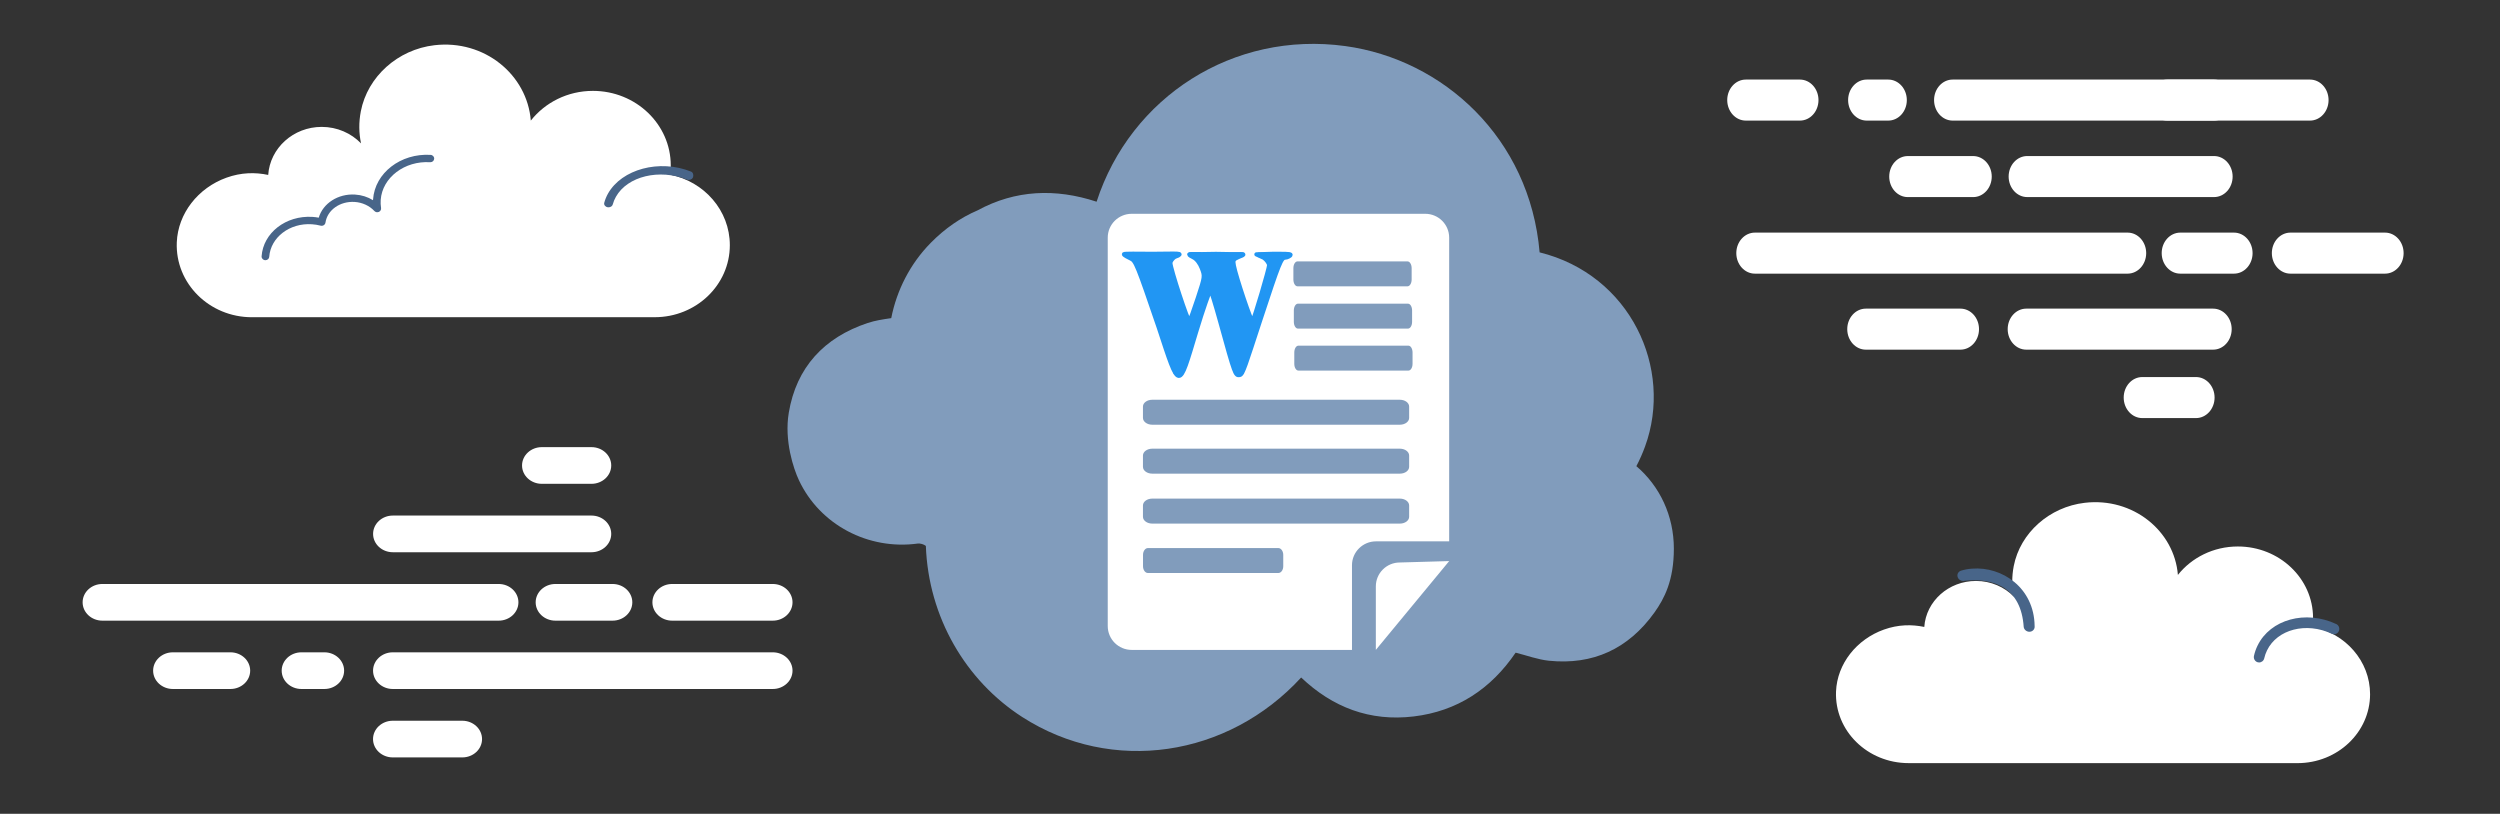
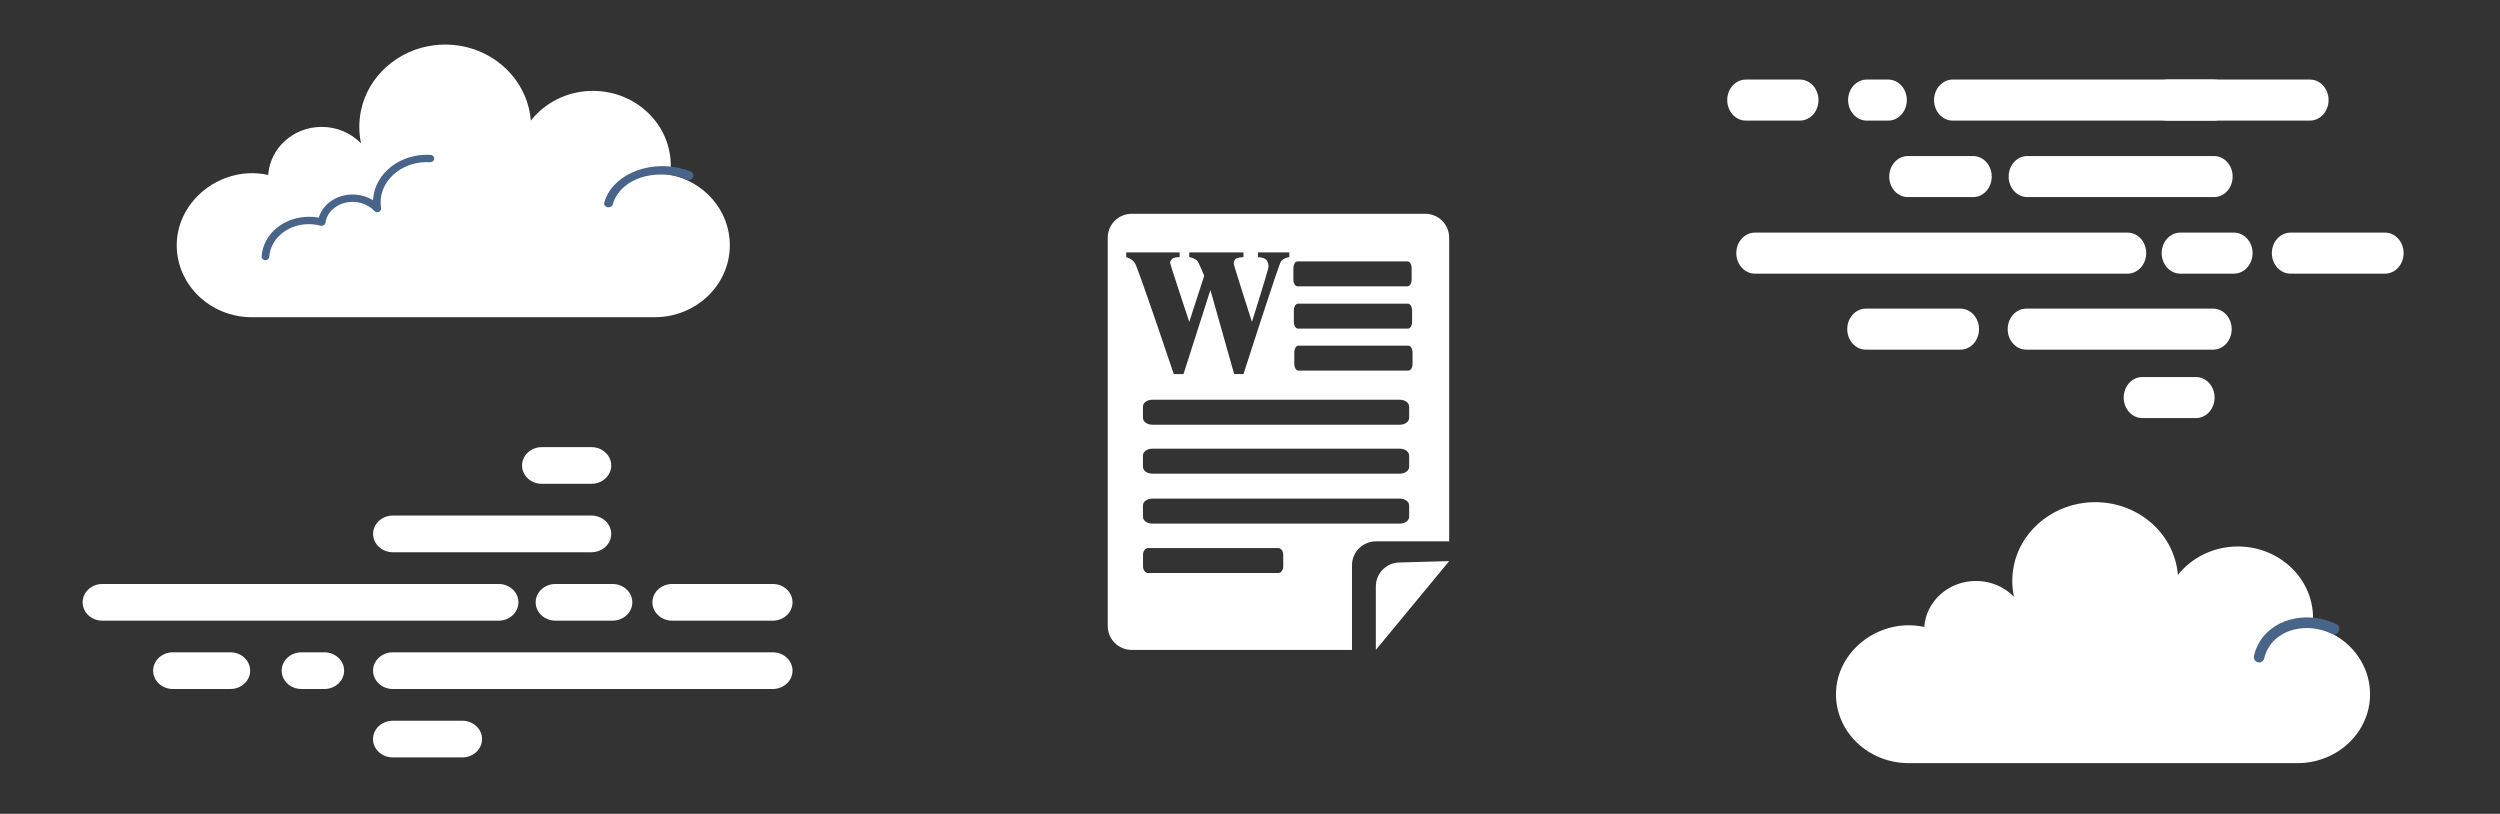
<svg xmlns="http://www.w3.org/2000/svg" version="1.1" viewBox="0 0 166.6 54.23">
  <rect x="0" y="0" width="166.6" height="54.23" fill="#333333" stroke="none" />
  <style type="text/css">.custom-controls {
height: 64px;
fill: #fff;
}
.control-icon {
opacity: 0;
animation: icon-fade-in-out 4s ease-in-out infinite;
animation-fill-mode: forwards;
}
.stop {
animation-delay: .3s;
}
.play {
animation-delay: .5s;
}
.gamepad {
animation-delay: .7s;
padding: 0 0 0 20px;
}
@keyframes icon-fade-in-out {
0% {
opacity: 0;
}
10% {
opacity: 1;
}
80% {
opacity: 1;
}
90% {
opacity: 0;
}
100% {
opacity: 0;
}
}</style>
  <g transform="matrix(.633 0 0 .617 49.05 -2.983)">
-     <path d="m94.79 55.17c.342-.669.645-1.372.907-2.109 3.001-8.433-1.537-18.54-11.1-20.97-1.033-12.36-10.15-20.83-20.46-22.28-11.78-1.655-22.59 5.475-26.18 16.81-4.33-1.461-8.549-1.283-12.52.93-1.804.794-3.455 1.967-4.935 3.509-2.173 2.264-3.587 5.122-4.163 8.135-.853.128-1.691.256-2.48.525-4.605 1.573-7.51 4.809-8.306 9.685-.496 3.036.505 6.064 1.063 7.287 2.205 4.835 7.319 7.576 12.51 6.851.259-.036.635.075.857.253.275 7.728 4.215 14.56 10.13 18.47 9.483 6.265 21.69 4.335 29.38-4.256 3.299 3.213 7.223 4.774 11.84 4.207 4.586-.563 8.146-2.973 10.74-6.891 1.2.307 2.338.75 3.513.873 4.607.48 8.347-1.264 11.1-5.21 1.05-1.51 2.044-3.467 2.044-6.897.002-3.533-1.473-6.753-3.954-8.913z" fill="#819cbc" stroke-width="1.112" />
    <g fill="#fff">
      <g stroke-width="4.059">
        <path d="m-24.99 71.87h-41.72c-1.148 0-2.08-.887-2.08-1.981 0-1.093.932-1.981 2.08-1.981h41.72c1.148 0 2.08.887 2.08 1.981 0 1.093-.932 1.981-2.08 1.981z" />
        <path d="m-13 71.87h-6.015c-1.148 0-2.08-.887-2.08-1.981 0-1.093.932-1.981 2.08-1.981h6.015c1.148 0 2.08.887 2.08 1.981 0 1.093-.932 1.981-2.08 1.981z" />
        <path d="m3.866 71.87h-10.59c-1.148 0-2.08-.887-2.08-1.981 0-1.093.932-1.981 2.08-1.981h10.59c1.148 0 2.08.887 2.08 1.981 0 1.093-.932 1.981-2.08 1.981z" />
        <path d="m3.866 79.25h-40c-1.148 0-2.08-.887-2.08-1.981 0-1.093.932-1.981 2.08-1.981h40c1.148 0 2.08.887 2.08 1.981 0 1.093-.932 1.981-2.08 1.981z" />
        <path d="m-43.34 79.25h-2.413c-1.148 0-2.08-.887-2.08-1.981 0-1.093.932-1.981 2.08-1.981h2.413c1.148 0 2.08.887 2.08 1.981 0 1.093-.932 1.981-2.08 1.981z" />
        <path d="m-53.23 79.25h-6.057c-1.148 0-2.08-.887-2.08-1.981 0-1.093.932-1.981 2.08-1.981h6.057c1.148 0 2.08.887 2.08 1.981 0 1.093-.932 1.981-2.08 1.981z" />
        <path d="m-15.22 64.48h-20.91c-1.148 0-2.08-.887-2.08-1.981 0-1.093.932-1.981 2.08-1.981h20.91c1.148 0 2.08.887 2.08 1.981 0 1.093-.932 1.981-2.08 1.981z" />
        <path d="m-15.22 57.09h-5.229c-1.148 0-2.08-.887-2.08-1.981 0-1.093.932-1.981 2.08-1.981h5.229c1.148 0 2.08.887 2.08 1.981 0 1.093-.932 1.981-2.08 1.981z" />
        <path d="m-28.82 86.64h-7.317c-1.148 0-2.08-.887-2.08-1.981 0-1.093.932-1.981 2.08-1.981h7.317c1.148 0 2.08.887 2.08 1.981 0 1.093-.928 1.981-2.08 1.981z" />
      </g>
      <g stroke-width="4.164">
        <path d="m146.5 34.39h-39.24c-1.08 0-1.956-.993-1.956-2.216 0-1.223.876-2.216 1.956-2.216h39.24c1.08 0 1.956.993 1.956 2.216 0 1.223-.876 2.216-1.956 2.216z" />
        <path d="m157.7 34.39h-5.657c-1.08 0-1.956-.993-1.956-2.216 0-1.223.876-2.216 1.956-2.216h5.657c1.08 0 1.956.993 1.956 2.216 0 1.223-.876 2.216-1.956 2.216z" />
        <path d="m173.6 34.39h-9.96c-1.08 0-1.956-.993-1.956-2.216 0-1.223.876-2.216 1.956-2.216h9.96c1.08 0 1.956.993 1.956 2.216 0 1.223-.872 2.216-1.956 2.216z" />
        <path d="m165.7 17.86h-37.62c-1.08 0-1.956-.993-1.956-2.216 0-1.223.876-2.216 1.956-2.216h37.62c1.08 0 1.956.993 1.956 2.216 0 1.223-.876 2.216-1.956 2.216z" />
        <path d="m121.3 17.86h-2.269c-1.08 0-1.956-.993-1.956-2.216 0-1.223.876-2.216 1.956-2.216h2.269c1.08 0 1.956.993 1.956 2.216 0 1.223-.872 2.216-1.956 2.216z" />
        <path d="m112 17.86h-5.696c-1.08 0-1.956-.993-1.956-2.216 0-1.223.876-2.216 1.956-2.216h5.696c1.08 0 1.956.993 1.956 2.216 0 1.223-.872 2.216-1.956 2.216z" />
        <path d="m155.6 26.12h-19.67c-1.08 0-1.956-.993-1.956-2.216 0-1.223.876-2.216 1.956-2.216h19.67c1.08 0 1.956.993 1.956 2.216 0 1.223-.872 2.216-1.956 2.216z" />
        <path d="m155.6 17.86h-4.921c-1.08 0-1.956-.993-1.956-2.216 0-1.223.876-2.216 1.956-2.216h4.921c1.08 0 1.956.993 1.956 2.216 0 1.223-.872 2.216-1.956 2.216zm-25.36 8.262h-6.881c-1.08 0-1.956-.993-1.956-2.216 0-1.223.876-2.216 1.956-2.216h6.881c1.08 0 1.956.993 1.956 2.216 0 1.223-.876 2.216-1.956 2.216z" />
      </g>
    </g>
    <g transform="matrix(1.619 0 0 1.591 -83.56 -70.35)">
      <path d="m34.56 68.79h11.76c2.7 0 4.888-2.189 4.888-4.889 0-2.355-1.666-4.321-3.884-4.784.026-.206.043-.415.043-.628 0-2.796-2.267-5.063-5.063-5.063-1.651 0-3.113.794-4.037 2.017-.236-3.113-3.017-5.514-6.27-5.116-2.379.291-4.346 2.13-4.784 4.486-.14.756-.126 1.489.014 2.177-.638-.687-1.546-1.119-2.557-1.119-1.85 0-3.361 1.441-3.48 3.261-.84-.186-1.754-.174-2.717.188-1.84.691-3.15 2.423-3.227 4.387-.109 2.789 2.12 5.085 4.885 5.085h11.27" fill="#fff" style="paint-order:fill markers stroke" />
      <path d="m21.01 64.92h-.017c-.138-.009-.242-.128-.232-.266.106-1.586 1.574-2.786 3.308-2.674.135.009.271.027.408.053.273-.968 1.254-1.641 2.365-1.568.426.028.824.161 1.163.382.001-.019.002-.037.004-.055.12-1.794 1.798-3.144 3.742-3.022.138.009.242.128.232.266-.008.132-.118.233-.249.233h-.017c-1.647-.111-3.107 1.037-3.211 2.557-.012.181-.004.367.023.552.017.109-.041.216-.142.263-.102.046-.22.022-.293-.061-.317-.358-.786-.583-1.287-.616-.955-.058-1.774.555-1.893 1.405-.011.071-.051.134-.11.174-.06.04-.135.051-.203.033-.189-.051-.38-.084-.567-.096-1.448-.104-2.688.896-2.776 2.208-.007.131-.117.232-.248.232z" fill="#486589" />
      <g fill="#486589">
        <path d="m43.32 61.33c-.022 0-.042-.002-.065-.006-.152-.031-.248-.167-.213-.303.057-.218.14-.432.249-.632.891-1.641 3.332-2.35 5.404-1.48.142.06.169.291.102.417-.068.127-.238.18-.379.121-1.793-.75-3.859-.23-4.614 1.162-.091.167-.162.344-.209.527-.028.115-.144.194-.275.194z" fill="#486589" stroke-width="1.073" />
      </g>
    </g>
    <g transform="matrix(2.002 0 0 1.908 2.786 7.79)" style="paint-order:fill markers stroke">
      <path d="m77.18 41.65h3.537c2.108 0 3.818-1.747 3.818-3.902 0-1.88-1.301-3.449-3.033-3.819.02-.165.034-.331.034-.501 0-2.232-1.771-4.042-3.954-4.042-1.289 0-2.431.633-3.153 1.61-.185-2.485-2.356-4.402-4.896-4.083-1.858.233-3.395 1.7-3.736 3.58-.11.603-.098 1.189.011 1.737-.498-.548-1.207-.893-1.997-.893-1.445 0-2.625 1.15-2.718 2.603-.656-.148-1.37-.139-2.121.149-1.437.551-2.46 1.934-2.52 3.502-.085 2.226 1.656 4.058 3.815 4.058h8.801m1.638 0h.36" fill="#fff" style="paint-order:fill markers stroke" />
      <path d="m78.7 35.95c-.021 0-.041-.002-.063-.007-.149-.038-.242-.2-.208-.364.042-.205.107-.401.189-.582.672-1.487 2.53-2.033 4.137-1.221.14.07.201.251.136.403-.064.152-.232.219-.368.148-1.342-.679-2.868-.254-3.406.94-.064.138-.113.289-.147.448-.029.141-.143.236-.27.236z" fill="#486589" style="paint-order:fill markers stroke" />
-       <path d="m62.88 31.19c-.012-.02-.021-.039-.029-.063-.053-.157.026-.325.178-.374.189-.062.383-.099.574-.112 1.577-.137 3.268 1.08 3.292 3.245.021.165-.09.311-.249.326-.158.015-.306-.108-.325-.269-.134-2.209-1.542-2.79-3.1-2.618-.13.043-.27-.017-.341-.135z" fill="#486589" style="paint-order:fill markers stroke" />
    </g>
    <g fill="#fff" stroke-width="4.164">
      <path d="m153.7 49.99h-5.657c-1.08 0-1.956-.993-1.956-2.216 0-1.223.876-2.216 1.956-2.216h5.657c1.08 0 1.956.993 1.956 2.216 0 1.223-.876 2.216-1.956 2.216z" />
      <path d="m128.9 42.6h-9.96c-1.08 0-1.956-.993-1.956-2.216 0-1.223.876-2.216 1.956-2.216h9.96c1.08 0 1.956.993 1.956 2.216 0 1.223-.872 2.216-1.956 2.216z" />
      <path d="m155.5 42.6h-19.67c-1.08 0-1.956-.993-1.956-2.216 0-1.223.876-2.216 1.956-2.216h19.67c1.08 0 1.956.993 1.956 2.216 0 1.223-.872 2.216-1.956 2.216z" />
    </g>
    <g transform="matrix(.734 0 0 .747 52.69 41.82)">
      <g transform="matrix(2.025 0 0 2.034 -25.38 -18.6)" fill="#fff">
        <path d="m22.4 31v-4.514c0-.938.758-1.699 1.697-1.699l3.498-.1z" />
        <path d="m25.9 0h-20.79c-.941 0-1.699.76-1.699 1.695v27.61c0 .938.759 1.697 1.699 1.697h15.6v-6.02c0-.936.762-1.697 1.699-1.697h5.185v-21.59c-.001-.935-.758-1.695-1.697-1.695zm-1.141 14.51c0 .266-.293.484-.656.484h-17.54c-.363 0-.658-.219-.658-.484v-.807c0-.268.295-.484.658-.484h17.54c.363 0 .656.217.656.484zm0 3.478c0 .27-.293.484-.656.484h-17.54c-.363 0-.658-.215-.658-.484v-.805c0-.268.295-.486.658-.486h17.54c.363 0 .656.219.656.486zm0 3.551c0 .268-.293.484-.656.484h-17.54c-.363 0-.658-.217-.658-.484v-.807c0-.268.295-.486.658-.486h17.54c.363 0 .656.219.656.486zm-8.917 3.516c0 .266-.155.48-.347.48h-9.238c-.192 0-.348-.215-.348-.48v-.809c0-.266.155-.484.348-.484h9.238c.191 0 .347.219.347.484zm-3.476-13.66-1.684-5.975-1.906 5.975h-.687s-2.551-7.621-2.759-7.902c-.134-.194-.338-.331-.609-.413v-.334h3.783v.334c-.257 0-.434.041-.529.125s-.144.18-.144.287c0 .102 1.354 4.193 1.354 4.193l1.058-3.279s-.379-.947-.499-1.072c-.121-.121-.308-.207-.56-.254v-.334h3.84v.334c-.301.018-.489.065-.569.137-.08.076-.12.182-.12.32 0 .131 1.291 4.148 1.291 4.148s1.171-3.74 1.171-3.896c0-.234-.051-.404-.153-.514-.101-.107-.299-.172-.592-.195v-.334h2.22v.334c-.245.035-.442.133-.585.291-.146.158-2.662 8.023-2.662 8.023h-.66v.001zm12.57-6.721c0 .266-.131.482-.293.482h-7.79c-.162 0-.293-.217-.293-.482v-.809c0-.266.131-.482.293-.482h7.79c.162 0 .293.217.293.482zm.064 5.992c0 .268-.131.48-.292.48h-7.791c-.164 0-.293-.213-.293-.48v-.808c0-.266.129-.484.293-.484h7.791c.161 0 .292.219.292.484zm-.032-2.986c0 .268-.129.482-.293.482h-7.79c-.162 0-.293-.215-.293-.482v-.807c0-.268.131-.484.293-.484h7.79c.164 0 .293.217.293.484z" />
      </g>
-       <path d="m-11.14-2.128c-3.083-9.105-3.316-9.683-4.02-10-.331-.15-.993-.505-.993-.621 0-.116 2.078-.066 4.139-.058 3.622-.016 4.708-.173 3.134.448-.337.238-.613.632-.613.875 0 .81 2.546 8.616 2.739 8.399.105-.117.648-1.62 1.207-3.339 1.008-3.097 1.013-3.137.572-4.306-.276-.731-.728-1.328-1.187-1.567-1.102-.601-.772-.461 1.233-.467 1.087-.045 2.865-.044 3.951.002 1.991.025 2.578-.139 1.197.431-.69.309-.759.45-.608 1.241.318 1.663 2.532 8.288 2.686 8.036.288-.472 2.38-7.598 2.38-8.107 0-.28-.337-.763-.749-1.075l-1.073-.497 2.436-.078c1.232-.005 2.453-.015 2.453.146 0 .152-.52.397-.74.397-.609 0-.868.649-3.583 8.971-2.115 6.483-2.508 7.933-2.967 8.005-.617.097-.659.077-2.775-7.66-.696-2.543-1.337-4.623-1.425-4.622-.088.001-1.06 2.719-2.061 6.073-2.536 8.501-2.324 8.591-5.333-.623z" fill="#2196f3" stroke="#2196f3" stroke-linecap="round" stroke-linejoin="round" stroke-width=".61" style="paint-order:fill markers stroke" />
    </g>
  </g>
</svg>